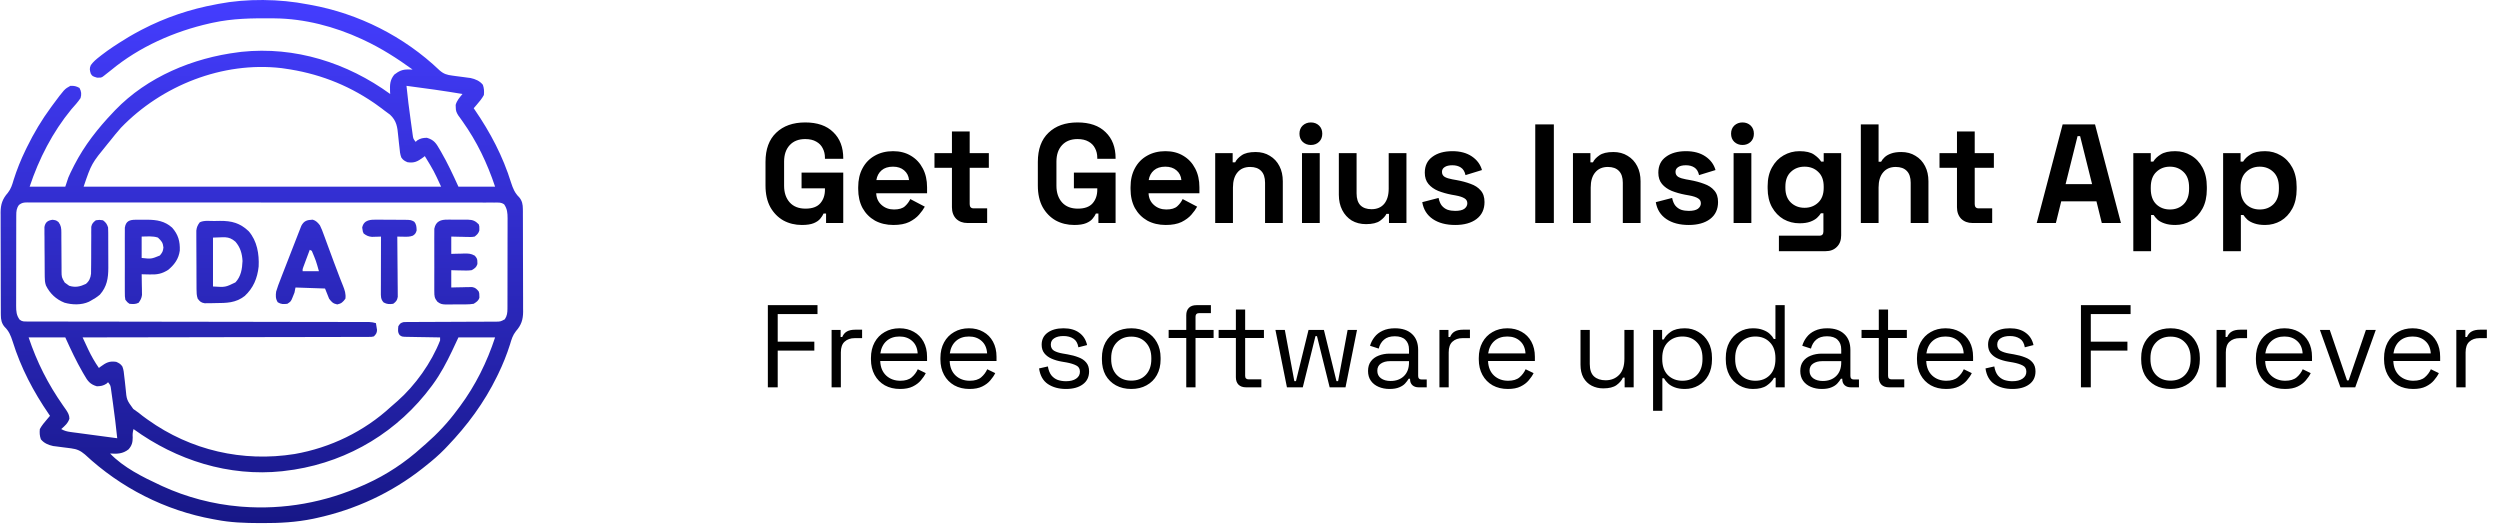
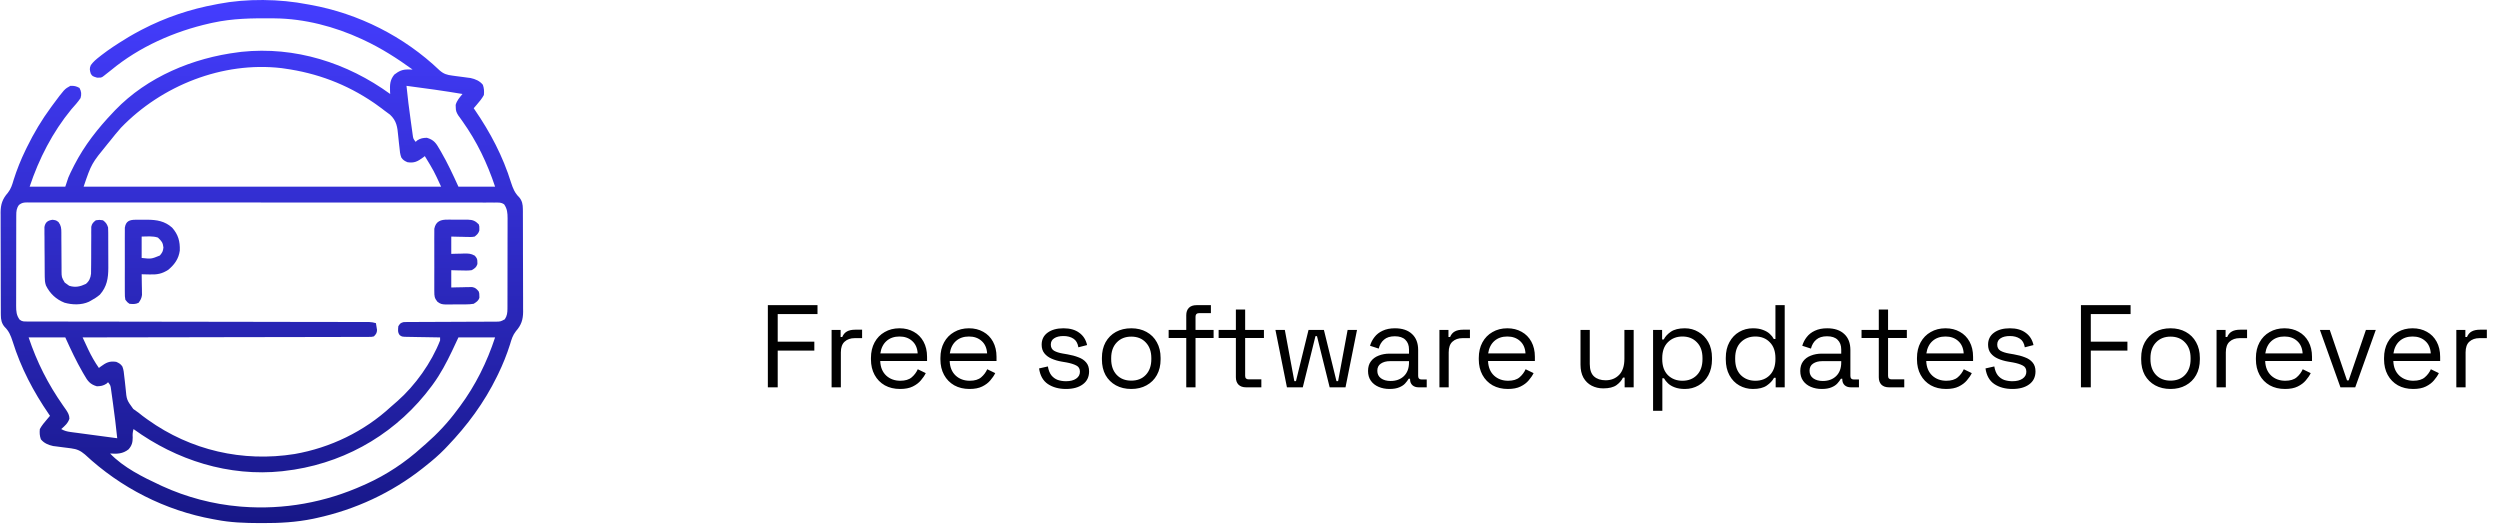
<svg xmlns="http://www.w3.org/2000/svg" width="213" height="45" viewBox="0 0 213 45" fill="none">
  <path d="M65.421 33V26H69.651V26.76H66.261V29.11H69.381V29.87H66.261V33H65.421ZM70.852 33V28.11H71.621V28.71H71.761C71.848 28.497 71.981 28.34 72.162 28.24C72.341 28.14 72.578 28.09 72.871 28.09H73.451V28.81H72.822C72.468 28.81 72.181 28.91 71.962 29.11C71.748 29.303 71.641 29.607 71.641 30.02V33H70.852ZM76.685 33.14C76.192 33.14 75.759 33.037 75.385 32.83C75.012 32.617 74.722 32.32 74.515 31.94C74.309 31.56 74.205 31.12 74.205 30.62V30.5C74.205 29.993 74.309 29.55 74.515 29.17C74.722 28.79 75.009 28.497 75.375 28.29C75.742 28.077 76.162 27.97 76.635 27.97C77.095 27.97 77.502 28.07 77.855 28.27C78.209 28.463 78.485 28.743 78.685 29.11C78.885 29.477 78.985 29.907 78.985 30.4V30.76H74.995C75.015 31.287 75.185 31.7 75.505 32C75.825 32.293 76.225 32.44 76.705 32.44C77.125 32.44 77.449 32.343 77.675 32.15C77.902 31.957 78.075 31.727 78.195 31.46L78.875 31.79C78.775 31.997 78.635 32.203 78.455 32.41C78.282 32.617 78.052 32.79 77.765 32.93C77.485 33.07 77.125 33.14 76.685 33.14ZM75.005 30.11H78.185C78.159 29.657 78.002 29.303 77.715 29.05C77.435 28.797 77.075 28.67 76.635 28.67C76.189 28.67 75.822 28.797 75.535 29.05C75.249 29.303 75.072 29.657 75.005 30.11ZM82.603 33.14C82.11 33.14 81.677 33.037 81.303 32.83C80.93 32.617 80.64 32.32 80.433 31.94C80.227 31.56 80.123 31.12 80.123 30.62V30.5C80.123 29.993 80.227 29.55 80.433 29.17C80.64 28.79 80.927 28.497 81.293 28.29C81.66 28.077 82.08 27.97 82.553 27.97C83.013 27.97 83.42 28.07 83.773 28.27C84.126 28.463 84.403 28.743 84.603 29.11C84.803 29.477 84.903 29.907 84.903 30.4V30.76H80.913C80.933 31.287 81.103 31.7 81.423 32C81.743 32.293 82.143 32.44 82.623 32.44C83.043 32.44 83.367 32.343 83.593 32.15C83.82 31.957 83.993 31.727 84.113 31.46L84.793 31.79C84.693 31.997 84.553 32.203 84.373 32.41C84.2 32.617 83.97 32.79 83.683 32.93C83.403 33.07 83.043 33.14 82.603 33.14ZM80.923 30.11H84.103C84.076 29.657 83.92 29.303 83.633 29.05C83.353 28.797 82.993 28.67 82.553 28.67C82.106 28.67 81.74 28.797 81.453 29.05C81.166 29.303 80.99 29.657 80.923 30.11ZM90.82 33.14C90.213 33.14 89.7 33 89.279 32.72C88.866 32.44 88.616 31.997 88.529 31.39L89.279 31.22C89.333 31.54 89.433 31.793 89.579 31.98C89.726 32.16 89.906 32.29 90.12 32.37C90.34 32.443 90.573 32.48 90.82 32.48C91.186 32.48 91.476 32.407 91.689 32.26C91.903 32.113 92.01 31.917 92.01 31.67C92.01 31.417 91.906 31.24 91.7 31.14C91.499 31.033 91.223 30.947 90.87 30.88L90.46 30.81C90.146 30.757 89.859 30.673 89.6 30.56C89.34 30.447 89.133 30.293 88.98 30.1C88.826 29.907 88.749 29.663 88.749 29.37C88.749 28.93 88.919 28.587 89.26 28.34C89.6 28.093 90.049 27.97 90.609 27.97C91.163 27.97 91.609 28.097 91.95 28.35C92.296 28.597 92.519 28.947 92.62 29.4L91.879 29.59C91.82 29.237 91.676 28.99 91.45 28.85C91.223 28.703 90.943 28.63 90.609 28.63C90.276 28.63 90.013 28.693 89.82 28.82C89.626 28.94 89.529 29.12 89.529 29.36C89.529 29.593 89.62 29.767 89.799 29.88C89.986 29.987 90.233 30.067 90.54 30.12L90.95 30.19C91.296 30.25 91.606 30.333 91.879 30.44C92.159 30.54 92.379 30.687 92.54 30.88C92.706 31.073 92.79 31.327 92.79 31.64C92.79 32.12 92.609 32.49 92.249 32.75C91.896 33.01 91.419 33.14 90.82 33.14ZM96.383 33.14C95.89 33.14 95.453 33.037 95.073 32.83C94.7 32.623 94.406 32.333 94.193 31.96C93.986 31.58 93.883 31.133 93.883 30.62V30.49C93.883 29.983 93.986 29.54 94.193 29.16C94.406 28.78 94.7 28.487 95.073 28.28C95.453 28.073 95.89 27.97 96.383 27.97C96.876 27.97 97.31 28.073 97.683 28.28C98.063 28.487 98.356 28.78 98.563 29.16C98.776 29.54 98.883 29.983 98.883 30.49V30.62C98.883 31.133 98.776 31.58 98.563 31.96C98.356 32.333 98.063 32.623 97.683 32.83C97.31 33.037 96.876 33.14 96.383 33.14ZM96.383 32.43C96.903 32.43 97.316 32.267 97.623 31.94C97.936 31.607 98.093 31.16 98.093 30.6V30.51C98.093 29.95 97.936 29.507 97.623 29.18C97.316 28.847 96.903 28.68 96.383 28.68C95.87 28.68 95.456 28.847 95.143 29.18C94.83 29.507 94.673 29.95 94.673 30.51V30.6C94.673 31.16 94.83 31.607 95.143 31.94C95.456 32.267 95.87 32.43 96.383 32.43ZM101.069 33V28.8H99.569V28.11H101.069V26.86C101.069 26.593 101.143 26.383 101.289 26.23C101.443 26.077 101.659 26 101.939 26H103.169V26.68H102.159C101.959 26.68 101.859 26.78 101.859 26.98V28.11H103.399V28.8H101.859V33H101.069ZM106.167 33C105.887 33 105.67 32.923 105.517 32.77C105.37 32.617 105.297 32.407 105.297 32.14V28.8H103.827V28.11H105.297V26.37H106.087V28.11H107.687V28.8H106.087V32.02C106.087 32.22 106.184 32.32 106.377 32.32H107.467V33H106.167ZM109.647 33L108.667 28.11H109.467L110.277 32.47H110.417L111.487 28.11H112.797L113.867 32.47H114.007L114.817 28.11H115.617L114.637 33H113.287L112.207 28.64H112.077L110.997 33H109.647ZM118.387 33.14C118.047 33.14 117.737 33.08 117.457 32.96C117.177 32.84 116.957 32.667 116.797 32.44C116.637 32.213 116.557 31.937 116.557 31.61C116.557 31.277 116.637 31.003 116.797 30.79C116.957 30.57 117.177 30.407 117.457 30.3C117.737 30.187 118.05 30.13 118.397 30.13H120.047V29.77C120.047 29.423 119.943 29.15 119.737 28.95C119.537 28.75 119.237 28.65 118.837 28.65C118.443 28.65 118.137 28.747 117.917 28.94C117.697 29.127 117.547 29.38 117.467 29.7L116.727 29.46C116.807 29.187 116.933 28.94 117.107 28.72C117.28 28.493 117.51 28.313 117.797 28.18C118.09 28.04 118.44 27.97 118.847 27.97C119.473 27.97 119.96 28.133 120.307 28.46C120.653 28.78 120.827 29.233 120.827 29.82V32.03C120.827 32.23 120.92 32.33 121.107 32.33H121.557V33H120.867C120.647 33 120.47 32.94 120.337 32.82C120.203 32.693 120.137 32.527 120.137 32.32V32.27H120.017C119.943 32.397 119.843 32.53 119.717 32.67C119.597 32.803 119.43 32.913 119.217 33C119.003 33.093 118.727 33.14 118.387 33.14ZM118.477 32.46C118.943 32.46 119.32 32.323 119.607 32.05C119.9 31.77 120.047 31.38 120.047 30.88V30.77H118.427C118.113 30.77 117.853 30.84 117.647 30.98C117.447 31.113 117.347 31.317 117.347 31.59C117.347 31.863 117.45 32.077 117.657 32.23C117.87 32.383 118.143 32.46 118.477 32.46ZM122.639 33V28.11H123.409V28.71H123.549C123.635 28.497 123.769 28.34 123.949 28.24C124.129 28.14 124.365 28.09 124.659 28.09H125.239V28.81H124.609C124.255 28.81 123.969 28.91 123.749 29.11C123.535 29.303 123.429 29.607 123.429 30.02V33H122.639ZM128.472 33.14C127.979 33.14 127.546 33.037 127.172 32.83C126.799 32.617 126.509 32.32 126.302 31.94C126.096 31.56 125.992 31.12 125.992 30.62V30.5C125.992 29.993 126.096 29.55 126.302 29.17C126.509 28.79 126.796 28.497 127.162 28.29C127.529 28.077 127.949 27.97 128.422 27.97C128.882 27.97 129.289 28.07 129.642 28.27C129.996 28.463 130.272 28.743 130.472 29.11C130.672 29.477 130.772 29.907 130.772 30.4V30.76H126.782C126.802 31.287 126.972 31.7 127.292 32C127.612 32.293 128.012 32.44 128.492 32.44C128.912 32.44 129.236 32.343 129.462 32.15C129.689 31.957 129.862 31.727 129.982 31.46L130.662 31.79C130.562 31.997 130.422 32.203 130.242 32.41C130.069 32.617 129.839 32.79 129.552 32.93C129.272 33.07 128.912 33.14 128.472 33.14ZM126.792 30.11H129.972C129.946 29.657 129.789 29.303 129.502 29.05C129.222 28.797 128.862 28.67 128.422 28.67C127.976 28.67 127.609 28.797 127.322 29.05C127.036 29.303 126.859 29.657 126.792 30.11ZM136.589 33.09C136.235 33.09 135.909 33.013 135.609 32.86C135.315 32.707 135.082 32.48 134.909 32.18C134.742 31.873 134.659 31.503 134.659 31.07V28.11H135.449V31.01C135.449 31.497 135.569 31.85 135.809 32.07C136.055 32.29 136.385 32.4 136.799 32.4C137.265 32.4 137.649 32.247 137.949 31.94C138.249 31.633 138.399 31.177 138.399 30.57V28.11H139.189V33H138.419V32.17H138.279C138.172 32.403 137.989 32.617 137.729 32.81C137.469 32.997 137.089 33.09 136.589 33.09ZM140.842 35V28.11H141.612V28.92H141.752C141.878 28.673 142.082 28.453 142.362 28.26C142.648 28.067 143.045 27.97 143.552 27.97C143.972 27.97 144.355 28.073 144.702 28.28C145.055 28.48 145.335 28.767 145.542 29.14C145.755 29.513 145.862 29.963 145.862 30.49V30.62C145.862 31.14 145.758 31.59 145.552 31.97C145.345 32.35 145.065 32.64 144.712 32.84C144.365 33.04 143.978 33.14 143.552 33.14C143.212 33.14 142.922 33.093 142.682 33C142.448 32.913 142.258 32.8 142.112 32.66C141.965 32.52 141.852 32.377 141.772 32.23H141.632V35H140.842ZM143.342 32.44C143.848 32.44 144.258 32.28 144.572 31.96C144.892 31.633 145.052 31.18 145.052 30.6V30.51C145.052 29.93 144.892 29.48 144.572 29.16C144.258 28.833 143.848 28.67 143.342 28.67C142.842 28.67 142.428 28.833 142.102 29.16C141.782 29.48 141.622 29.93 141.622 30.51V30.6C141.622 31.18 141.782 31.633 142.102 31.96C142.428 32.28 142.842 32.44 143.342 32.44ZM149.347 33.14C148.927 33.14 148.541 33.04 148.187 32.84C147.834 32.64 147.554 32.35 147.347 31.97C147.141 31.59 147.037 31.14 147.037 30.62V30.49C147.037 29.97 147.141 29.523 147.347 29.15C147.554 28.77 147.831 28.48 148.177 28.28C148.531 28.073 148.921 27.97 149.347 27.97C149.687 27.97 149.974 28.017 150.207 28.11C150.447 28.197 150.641 28.31 150.787 28.45C150.934 28.583 151.047 28.727 151.127 28.88H151.267V26H152.057V33H151.287V32.19H151.147C151.014 32.437 150.807 32.657 150.527 32.85C150.247 33.043 149.854 33.14 149.347 33.14ZM149.557 32.44C150.064 32.44 150.474 32.28 150.787 31.96C151.107 31.633 151.267 31.18 151.267 30.6V30.51C151.267 29.93 151.107 29.48 150.787 29.16C150.474 28.833 150.064 28.67 149.557 28.67C149.057 28.67 148.644 28.833 148.317 29.16C147.997 29.48 147.837 29.93 147.837 30.51V30.6C147.837 31.18 147.997 31.633 148.317 31.96C148.644 32.28 149.057 32.44 149.557 32.44ZM155.213 33.14C154.873 33.14 154.563 33.08 154.283 32.96C154.003 32.84 153.783 32.667 153.623 32.44C153.463 32.213 153.383 31.937 153.383 31.61C153.383 31.277 153.463 31.003 153.623 30.79C153.783 30.57 154.003 30.407 154.283 30.3C154.563 30.187 154.876 30.13 155.223 30.13H156.873V29.77C156.873 29.423 156.769 29.15 156.563 28.95C156.363 28.75 156.063 28.65 155.663 28.65C155.269 28.65 154.963 28.747 154.743 28.94C154.523 29.127 154.373 29.38 154.293 29.7L153.553 29.46C153.633 29.187 153.759 28.94 153.933 28.72C154.106 28.493 154.336 28.313 154.623 28.18C154.916 28.04 155.266 27.97 155.673 27.97C156.299 27.97 156.786 28.133 157.133 28.46C157.479 28.78 157.653 29.233 157.653 29.82V32.03C157.653 32.23 157.746 32.33 157.933 32.33H158.383V33H157.693C157.473 33 157.296 32.94 157.163 32.82C157.029 32.693 156.963 32.527 156.963 32.32V32.27H156.843C156.769 32.397 156.669 32.53 156.543 32.67C156.423 32.803 156.256 32.913 156.043 33C155.829 33.093 155.553 33.14 155.213 33.14ZM155.303 32.46C155.769 32.46 156.146 32.323 156.433 32.05C156.726 31.77 156.873 31.38 156.873 30.88V30.77H155.253C154.939 30.77 154.679 30.84 154.473 30.98C154.273 31.113 154.173 31.317 154.173 31.59C154.173 31.863 154.276 32.077 154.483 32.23C154.696 32.383 154.969 32.46 155.303 32.46ZM160.943 33C160.663 33 160.446 32.923 160.293 32.77C160.146 32.617 160.073 32.407 160.073 32.14V28.8H158.603V28.11H160.073V26.37H160.863V28.11H162.463V28.8H160.863V32.02C160.863 32.22 160.959 32.32 161.153 32.32H162.243V33H160.943ZM165.806 33.14C165.313 33.14 164.88 33.037 164.506 32.83C164.133 32.617 163.843 32.32 163.636 31.94C163.43 31.56 163.326 31.12 163.326 30.62V30.5C163.326 29.993 163.43 29.55 163.636 29.17C163.843 28.79 164.13 28.497 164.496 28.29C164.863 28.077 165.283 27.97 165.756 27.97C166.216 27.97 166.623 28.07 166.976 28.27C167.33 28.463 167.606 28.743 167.806 29.11C168.006 29.477 168.106 29.907 168.106 30.4V30.76H164.116C164.136 31.287 164.306 31.7 164.626 32C164.946 32.293 165.346 32.44 165.826 32.44C166.246 32.44 166.57 32.343 166.796 32.15C167.023 31.957 167.196 31.727 167.316 31.46L167.996 31.79C167.896 31.997 167.756 32.203 167.576 32.41C167.403 32.617 167.173 32.79 166.886 32.93C166.606 33.07 166.246 33.14 165.806 33.14ZM164.126 30.11H167.306C167.28 29.657 167.123 29.303 166.836 29.05C166.556 28.797 166.196 28.67 165.756 28.67C165.31 28.67 164.943 28.797 164.656 29.05C164.37 29.303 164.193 29.657 164.126 30.11ZM171.454 33.14C170.848 33.14 170.334 33 169.914 32.72C169.501 32.44 169.251 31.997 169.164 31.39L169.914 31.22C169.968 31.54 170.068 31.793 170.214 31.98C170.361 32.16 170.541 32.29 170.754 32.37C170.974 32.443 171.208 32.48 171.454 32.48C171.821 32.48 172.111 32.407 172.324 32.26C172.538 32.113 172.644 31.917 172.644 31.67C172.644 31.417 172.541 31.24 172.334 31.14C172.134 31.033 171.858 30.947 171.504 30.88L171.094 30.81C170.781 30.757 170.494 30.673 170.234 30.56C169.974 30.447 169.768 30.293 169.614 30.1C169.461 29.907 169.384 29.663 169.384 29.37C169.384 28.93 169.554 28.587 169.894 28.34C170.234 28.093 170.684 27.97 171.244 27.97C171.798 27.97 172.244 28.097 172.584 28.35C172.931 28.597 173.154 28.947 173.254 29.4L172.514 29.59C172.454 29.237 172.311 28.99 172.084 28.85C171.858 28.703 171.578 28.63 171.244 28.63C170.911 28.63 170.648 28.693 170.454 28.82C170.261 28.94 170.164 29.12 170.164 29.36C170.164 29.593 170.254 29.767 170.434 29.88C170.621 29.987 170.868 30.067 171.174 30.12L171.584 30.19C171.931 30.25 172.241 30.333 172.514 30.44C172.794 30.54 173.014 30.687 173.174 30.88C173.341 31.073 173.424 31.327 173.424 31.64C173.424 32.12 173.244 32.49 172.884 32.75C172.531 33.01 172.054 33.14 171.454 33.14ZM177.296 33V26H181.526V26.76H178.136V29.11H181.256V29.87H178.136V33H177.296ZM184.928 33.14C184.435 33.14 183.998 33.037 183.618 32.83C183.245 32.623 182.951 32.333 182.738 31.96C182.531 31.58 182.428 31.133 182.428 30.62V30.49C182.428 29.983 182.531 29.54 182.738 29.16C182.951 28.78 183.245 28.487 183.618 28.28C183.998 28.073 184.435 27.97 184.928 27.97C185.421 27.97 185.855 28.073 186.228 28.28C186.608 28.487 186.901 28.78 187.108 29.16C187.321 29.54 187.428 29.983 187.428 30.49V30.62C187.428 31.133 187.321 31.58 187.108 31.96C186.901 32.333 186.608 32.623 186.228 32.83C185.855 33.037 185.421 33.14 184.928 33.14ZM184.928 32.43C185.448 32.43 185.861 32.267 186.168 31.94C186.481 31.607 186.638 31.16 186.638 30.6V30.51C186.638 29.95 186.481 29.507 186.168 29.18C185.861 28.847 185.448 28.68 184.928 28.68C184.415 28.68 184.001 28.847 183.688 29.18C183.375 29.507 183.218 29.95 183.218 30.51V30.6C183.218 31.16 183.375 31.607 183.688 31.94C184.001 32.267 184.415 32.43 184.928 32.43ZM188.85 33V28.11H189.62V28.71H189.76C189.846 28.497 189.98 28.34 190.16 28.24C190.34 28.14 190.576 28.09 190.87 28.09H191.45V28.81H190.82C190.466 28.81 190.18 28.91 189.96 29.11C189.746 29.303 189.64 29.607 189.64 30.02V33H188.85ZM194.683 33.14C194.19 33.14 193.757 33.037 193.383 32.83C193.01 32.617 192.72 32.32 192.513 31.94C192.307 31.56 192.203 31.12 192.203 30.62V30.5C192.203 29.993 192.307 29.55 192.513 29.17C192.72 28.79 193.007 28.497 193.373 28.29C193.74 28.077 194.16 27.97 194.633 27.97C195.093 27.97 195.5 28.07 195.853 28.27C196.207 28.463 196.483 28.743 196.683 29.11C196.883 29.477 196.983 29.907 196.983 30.4V30.76H192.993C193.013 31.287 193.183 31.7 193.503 32C193.823 32.293 194.223 32.44 194.703 32.44C195.123 32.44 195.447 32.343 195.673 32.15C195.9 31.957 196.073 31.727 196.193 31.46L196.873 31.79C196.773 31.997 196.633 32.203 196.453 32.41C196.28 32.617 196.05 32.79 195.763 32.93C195.483 33.07 195.123 33.14 194.683 33.14ZM193.003 30.11H196.183C196.157 29.657 196 29.303 195.713 29.05C195.433 28.797 195.073 28.67 194.633 28.67C194.187 28.67 193.82 28.797 193.533 29.05C193.247 29.303 193.07 29.657 193.003 30.11ZM199.406 33L197.656 28.11H198.496L199.966 32.41H200.106L201.576 28.11H202.416L200.666 33H199.406ZM205.601 33.14C205.108 33.14 204.675 33.037 204.301 32.83C203.928 32.617 203.638 32.32 203.431 31.94C203.225 31.56 203.121 31.12 203.121 30.62V30.5C203.121 29.993 203.225 29.55 203.431 29.17C203.638 28.79 203.925 28.497 204.291 28.29C204.658 28.077 205.078 27.97 205.551 27.97C206.011 27.97 206.418 28.07 206.771 28.27C207.125 28.463 207.401 28.743 207.601 29.11C207.801 29.477 207.901 29.907 207.901 30.4V30.76H203.911C203.931 31.287 204.101 31.7 204.421 32C204.741 32.293 205.141 32.44 205.621 32.44C206.041 32.44 206.365 32.343 206.591 32.15C206.818 31.957 206.991 31.727 207.111 31.46L207.791 31.79C207.691 31.997 207.551 32.203 207.371 32.41C207.198 32.617 206.968 32.79 206.681 32.93C206.401 33.07 206.041 33.14 205.601 33.14ZM203.921 30.11H207.101C207.075 29.657 206.918 29.303 206.631 29.05C206.351 28.797 205.991 28.67 205.551 28.67C205.105 28.67 204.738 28.797 204.451 29.05C204.165 29.303 203.988 29.657 203.921 30.11ZM209.279 33V28.11H210.049V28.71H210.189C210.276 28.497 210.409 28.34 210.589 28.24C210.769 28.14 211.006 28.09 211.299 28.09H211.879V28.81H211.249C210.896 28.81 210.609 28.91 210.389 29.11C210.176 29.303 210.069 29.607 210.069 30.02V33H209.279Z" fill="black" />
-   <path d="M68.317 19.168C67.741 19.168 67.217 19.04 66.745 18.784C66.281 18.52 65.909 18.14 65.629 17.644C65.357 17.14 65.221 16.528 65.221 15.808V13.792C65.221 12.712 65.525 11.884 66.133 11.308C66.741 10.724 67.565 10.432 68.605 10.432C69.637 10.432 70.433 10.708 70.993 11.26C71.561 11.804 71.845 12.544 71.845 13.48V13.528H70.285V13.432C70.285 13.136 70.221 12.868 70.093 12.628C69.973 12.388 69.789 12.2 69.541 12.064C69.293 11.92 68.981 11.848 68.605 11.848C68.045 11.848 67.605 12.02 67.285 12.364C66.965 12.708 66.805 13.176 66.805 13.768V15.832C66.805 16.416 66.965 16.888 67.285 17.248C67.605 17.6 68.053 17.776 68.629 17.776C69.205 17.776 69.625 17.624 69.889 17.32C70.153 17.016 70.285 16.632 70.285 16.168V16.048H68.293V14.704H71.845V19H70.381V18.196H70.165C70.109 18.332 70.017 18.476 69.889 18.628C69.769 18.78 69.585 18.908 69.337 19.012C69.089 19.116 68.749 19.168 68.317 19.168ZM76.118 19.168C75.526 19.168 75.002 19.044 74.546 18.796C74.098 18.54 73.746 18.184 73.49 17.728C73.242 17.264 73.118 16.72 73.118 16.096V15.952C73.118 15.328 73.242 14.788 73.49 14.332C73.738 13.868 74.086 13.512 74.534 13.264C74.982 13.008 75.502 12.88 76.094 12.88C76.678 12.88 77.186 13.012 77.618 13.276C78.05 13.532 78.386 13.892 78.626 14.356C78.866 14.812 78.986 15.344 78.986 15.952V16.468H74.654C74.67 16.876 74.822 17.208 75.11 17.464C75.398 17.72 75.75 17.848 76.166 17.848C76.59 17.848 76.902 17.756 77.102 17.572C77.302 17.388 77.454 17.184 77.558 16.96L78.794 17.608C78.682 17.816 78.518 18.044 78.302 18.292C78.094 18.532 77.814 18.74 77.462 18.916C77.11 19.084 76.662 19.168 76.118 19.168ZM74.666 15.34H77.45C77.418 14.996 77.278 14.72 77.03 14.512C76.79 14.304 76.474 14.2 76.082 14.2C75.674 14.2 75.35 14.304 75.11 14.512C74.87 14.72 74.722 14.996 74.666 15.34ZM82.425 19C82.033 19 81.713 18.88 81.465 18.64C81.225 18.392 81.105 18.064 81.105 17.656V14.296H79.617V13.048H81.105V11.2H82.617V13.048H84.249V14.296H82.617V17.392C82.617 17.632 82.729 17.752 82.953 17.752H84.105V19H82.425ZM91.52 19.168C90.944 19.168 90.42 19.04 89.948 18.784C89.484 18.52 89.112 18.14 88.832 17.644C88.56 17.14 88.424 16.528 88.424 15.808V13.792C88.424 12.712 88.728 11.884 89.336 11.308C89.944 10.724 90.768 10.432 91.808 10.432C92.84 10.432 93.636 10.708 94.196 11.26C94.764 11.804 95.048 12.544 95.048 13.48V13.528H93.488V13.432C93.488 13.136 93.424 12.868 93.296 12.628C93.176 12.388 92.992 12.2 92.744 12.064C92.496 11.92 92.184 11.848 91.808 11.848C91.248 11.848 90.808 12.02 90.488 12.364C90.168 12.708 90.008 13.176 90.008 13.768V15.832C90.008 16.416 90.168 16.888 90.488 17.248C90.808 17.6 91.256 17.776 91.832 17.776C92.408 17.776 92.828 17.624 93.092 17.32C93.356 17.016 93.488 16.632 93.488 16.168V16.048H91.496V14.704H95.048V19H93.584V18.196H93.368C93.312 18.332 93.22 18.476 93.092 18.628C92.972 18.78 92.788 18.908 92.54 19.012C92.292 19.116 91.952 19.168 91.52 19.168ZM99.322 19.168C98.73 19.168 98.206 19.044 97.749 18.796C97.302 18.54 96.95 18.184 96.694 17.728C96.445 17.264 96.322 16.72 96.322 16.096V15.952C96.322 15.328 96.445 14.788 96.694 14.332C96.942 13.868 97.29 13.512 97.737 13.264C98.186 13.008 98.706 12.88 99.297 12.88C99.882 12.88 100.39 13.012 100.822 13.276C101.254 13.532 101.59 13.892 101.83 14.356C102.07 14.812 102.19 15.344 102.19 15.952V16.468H97.858C97.874 16.876 98.025 17.208 98.314 17.464C98.602 17.72 98.954 17.848 99.37 17.848C99.793 17.848 100.106 17.756 100.306 17.572C100.506 17.388 100.658 17.184 100.762 16.96L101.998 17.608C101.886 17.816 101.722 18.044 101.506 18.292C101.298 18.532 101.018 18.74 100.666 18.916C100.314 19.084 99.865 19.168 99.322 19.168ZM97.87 15.34H100.654C100.622 14.996 100.482 14.72 100.234 14.512C99.993 14.304 99.677 14.2 99.285 14.2C98.877 14.2 98.553 14.304 98.314 14.512C98.073 14.72 97.925 14.996 97.87 15.34ZM103.535 19V13.048H105.023V13.828H105.239C105.335 13.62 105.515 13.424 105.779 13.24C106.043 13.048 106.443 12.952 106.979 12.952C107.443 12.952 107.847 13.06 108.191 13.276C108.543 13.484 108.815 13.776 109.007 14.152C109.199 14.52 109.295 14.952 109.295 15.448V19H107.783V15.568C107.783 15.12 107.671 14.784 107.447 14.56C107.231 14.336 106.919 14.224 106.511 14.224C106.047 14.224 105.687 14.38 105.431 14.692C105.175 14.996 105.047 15.424 105.047 15.976V19H103.535ZM110.93 19V13.048H112.442V19H110.93ZM111.686 12.352C111.414 12.352 111.182 12.264 110.99 12.088C110.806 11.912 110.714 11.68 110.714 11.392C110.714 11.104 110.806 10.872 110.99 10.696C111.182 10.52 111.414 10.432 111.686 10.432C111.966 10.432 112.198 10.52 112.382 10.696C112.566 10.872 112.658 11.104 112.658 11.392C112.658 11.68 112.566 11.912 112.382 12.088C112.198 12.264 111.966 12.352 111.686 12.352ZM116.385 19.096C115.921 19.096 115.513 18.992 115.161 18.784C114.817 18.568 114.549 18.272 114.357 17.896C114.165 17.52 114.069 17.088 114.069 16.6V13.048H115.581V16.48C115.581 16.928 115.689 17.264 115.905 17.488C116.129 17.712 116.445 17.824 116.853 17.824C117.317 17.824 117.677 17.672 117.933 17.368C118.189 17.056 118.317 16.624 118.317 16.072V13.048H119.829V19H118.341V18.22H118.125C118.029 18.42 117.849 18.616 117.585 18.808C117.321 19 116.921 19.096 116.385 19.096ZM123.984 19.168C123.208 19.168 122.572 19 122.076 18.664C121.58 18.328 121.28 17.848 121.176 17.224L122.568 16.864C122.624 17.144 122.716 17.364 122.844 17.524C122.98 17.684 123.144 17.8 123.336 17.872C123.536 17.936 123.752 17.968 123.984 17.968C124.336 17.968 124.596 17.908 124.764 17.788C124.932 17.66 125.016 17.504 125.016 17.32C125.016 17.136 124.936 16.996 124.776 16.9C124.616 16.796 124.36 16.712 124.008 16.648L123.672 16.588C123.256 16.508 122.876 16.4 122.532 16.264C122.188 16.12 121.912 15.924 121.704 15.676C121.496 15.428 121.392 15.108 121.392 14.716C121.392 14.124 121.608 13.672 122.04 13.36C122.472 13.04 123.04 12.88 123.744 12.88C124.408 12.88 124.96 13.028 125.4 13.324C125.84 13.62 126.128 14.008 126.264 14.488L124.86 14.92C124.796 14.616 124.664 14.4 124.464 14.272C124.272 14.144 124.032 14.08 123.744 14.08C123.456 14.08 123.236 14.132 123.084 14.236C122.932 14.332 122.856 14.468 122.856 14.644C122.856 14.836 122.936 14.98 123.096 15.076C123.256 15.164 123.472 15.232 123.744 15.28L124.08 15.34C124.528 15.42 124.932 15.528 125.292 15.664C125.66 15.792 125.948 15.98 126.156 16.228C126.372 16.468 126.48 16.796 126.48 17.212C126.48 17.836 126.252 18.32 125.796 18.664C125.348 19 124.744 19.168 123.984 19.168ZM130.804 19V10.6H132.388V19H130.804ZM134.016 19V13.048H135.504V13.828H135.72C135.816 13.62 135.996 13.424 136.26 13.24C136.524 13.048 136.924 12.952 137.46 12.952C137.924 12.952 138.328 13.06 138.672 13.276C139.024 13.484 139.296 13.776 139.488 14.152C139.68 14.52 139.776 14.952 139.776 15.448V19H138.264V15.568C138.264 15.12 138.152 14.784 137.928 14.56C137.712 14.336 137.4 14.224 136.992 14.224C136.528 14.224 136.168 14.38 135.912 14.692C135.656 14.996 135.528 15.424 135.528 15.976V19H134.016ZM143.882 19.168C143.106 19.168 142.47 19 141.974 18.664C141.478 18.328 141.178 17.848 141.074 17.224L142.466 16.864C142.522 17.144 142.614 17.364 142.742 17.524C142.878 17.684 143.042 17.8 143.234 17.872C143.434 17.936 143.65 17.968 143.882 17.968C144.234 17.968 144.494 17.908 144.662 17.788C144.83 17.66 144.914 17.504 144.914 17.32C144.914 17.136 144.834 16.996 144.674 16.9C144.514 16.796 144.258 16.712 143.906 16.648L143.57 16.588C143.154 16.508 142.774 16.4 142.43 16.264C142.086 16.12 141.81 15.924 141.602 15.676C141.394 15.428 141.29 15.108 141.29 14.716C141.29 14.124 141.506 13.672 141.938 13.36C142.37 13.04 142.938 12.88 143.642 12.88C144.306 12.88 144.858 13.028 145.298 13.324C145.738 13.62 146.026 14.008 146.162 14.488L144.758 14.92C144.694 14.616 144.562 14.4 144.362 14.272C144.17 14.144 143.93 14.08 143.642 14.08C143.354 14.08 143.134 14.132 142.982 14.236C142.83 14.332 142.754 14.468 142.754 14.644C142.754 14.836 142.834 14.98 142.994 15.076C143.154 15.164 143.37 15.232 143.642 15.28L143.978 15.34C144.426 15.42 144.83 15.528 145.19 15.664C145.558 15.792 145.846 15.98 146.054 16.228C146.27 16.468 146.378 16.796 146.378 17.212C146.378 17.836 146.15 18.32 145.694 18.664C145.246 19 144.642 19.168 143.882 19.168ZM147.703 19V13.048H149.215V19H147.703ZM148.459 12.352C148.187 12.352 147.955 12.264 147.763 12.088C147.579 11.912 147.487 11.68 147.487 11.392C147.487 11.104 147.579 10.872 147.763 10.696C147.955 10.52 148.187 10.432 148.459 10.432C148.739 10.432 148.971 10.52 149.155 10.696C149.339 10.872 149.431 11.104 149.431 11.392C149.431 11.68 149.339 11.912 149.155 12.088C148.971 12.264 148.739 12.352 148.459 12.352ZM150.603 16.048V15.856C150.603 15.232 150.727 14.7 150.975 14.26C151.223 13.812 151.551 13.472 151.959 13.24C152.375 13 152.827 12.88 153.315 12.88C153.859 12.88 154.271 12.976 154.551 13.168C154.831 13.36 155.035 13.56 155.163 13.768H155.379V13.048H156.867V20.056C156.867 20.464 156.747 20.788 156.507 21.028C156.267 21.276 155.947 21.4 155.547 21.4H151.563V20.08H155.019C155.243 20.08 155.355 19.96 155.355 19.72V18.172H155.139C155.059 18.3 154.947 18.432 154.803 18.568C154.659 18.696 154.467 18.804 154.227 18.892C153.987 18.98 153.683 19.024 153.315 19.024C152.827 19.024 152.375 18.908 151.959 18.676C151.551 18.436 151.223 18.096 150.975 17.656C150.727 17.208 150.603 16.672 150.603 16.048ZM153.747 17.704C154.211 17.704 154.599 17.556 154.911 17.26C155.223 16.964 155.379 16.548 155.379 16.012V15.892C155.379 15.348 155.223 14.932 154.911 14.644C154.607 14.348 154.219 14.2 153.747 14.2C153.283 14.2 152.895 14.348 152.583 14.644C152.271 14.932 152.115 15.348 152.115 15.892V16.012C152.115 16.548 152.271 16.964 152.583 17.26C152.895 17.556 153.283 17.704 153.747 17.704ZM158.543 19V10.6H160.055V13.78H160.271C160.335 13.652 160.435 13.524 160.571 13.396C160.707 13.268 160.887 13.164 161.111 13.084C161.343 12.996 161.635 12.952 161.987 12.952C162.451 12.952 162.855 13.06 163.199 13.276C163.551 13.484 163.823 13.776 164.015 14.152C164.207 14.52 164.303 14.952 164.303 15.448V19H162.791V15.568C162.791 15.12 162.679 14.784 162.455 14.56C162.239 14.336 161.927 14.224 161.519 14.224C161.055 14.224 160.695 14.38 160.439 14.692C160.183 14.996 160.055 15.424 160.055 15.976V19H158.543ZM168.054 19C167.662 19 167.342 18.88 167.094 18.64C166.854 18.392 166.734 18.064 166.734 17.656V14.296H165.246V13.048H166.734V11.2H168.246V13.048H169.878V14.296H168.246V17.392C168.246 17.632 168.358 17.752 168.582 17.752H169.734V19H168.054ZM173.529 19L175.737 10.6H178.497L180.705 19H179.073L178.617 17.152H175.617L175.161 19H173.529ZM175.989 15.688H178.245L177.225 11.596H177.009L175.989 15.688ZM181.758 21.4V13.048H183.246V13.768H183.462C183.598 13.536 183.81 13.332 184.098 13.156C184.386 12.972 184.798 12.88 185.334 12.88C185.814 12.88 186.258 13 186.666 13.24C187.074 13.472 187.402 13.816 187.65 14.272C187.898 14.728 188.022 15.28 188.022 15.928V16.12C188.022 16.768 187.898 17.32 187.65 17.776C187.402 18.232 187.074 18.58 186.666 18.82C186.258 19.052 185.814 19.168 185.334 19.168C184.974 19.168 184.67 19.124 184.422 19.036C184.182 18.956 183.986 18.852 183.834 18.724C183.69 18.588 183.574 18.452 183.486 18.316H183.27V21.4H181.758ZM184.878 17.848C185.35 17.848 185.738 17.7 186.042 17.404C186.354 17.1 186.51 16.66 186.51 16.084V15.964C186.51 15.388 186.354 14.952 186.042 14.656C185.73 14.352 185.342 14.2 184.878 14.2C184.414 14.2 184.026 14.352 183.714 14.656C183.402 14.952 183.246 15.388 183.246 15.964V16.084C183.246 16.66 183.402 17.1 183.714 17.404C184.026 17.7 184.414 17.848 184.878 17.848ZM189.41 21.4V13.048H190.898V13.768H191.114C191.25 13.536 191.462 13.332 191.75 13.156C192.038 12.972 192.45 12.88 192.986 12.88C193.466 12.88 193.91 13 194.318 13.24C194.726 13.472 195.054 13.816 195.302 14.272C195.55 14.728 195.674 15.28 195.674 15.928V16.12C195.674 16.768 195.55 17.32 195.302 17.776C195.054 18.232 194.726 18.58 194.318 18.82C193.91 19.052 193.466 19.168 192.986 19.168C192.626 19.168 192.322 19.124 192.074 19.036C191.834 18.956 191.638 18.852 191.486 18.724C191.342 18.588 191.226 18.452 191.138 18.316H190.922V21.4H189.41ZM192.53 17.848C193.002 17.848 193.39 17.7 193.694 17.404C194.006 17.1 194.162 16.66 194.162 16.084V15.964C194.162 15.388 194.006 14.952 193.694 14.656C193.382 14.352 192.994 14.2 192.53 14.2C192.066 14.2 191.678 14.352 191.366 14.656C191.054 14.952 190.898 15.388 190.898 15.964V16.084C190.898 16.66 191.054 17.1 191.366 17.404C191.678 17.7 192.066 17.848 192.53 17.848Z" fill="black" />
  <path d="M26.215 0.371C26.332 0.392 26.332 0.392 26.451 0.413C30.565 1.158 34.428 3.107 37.451 5.993C37.803 6.302 38.082 6.383 38.545 6.442C38.699 6.463 38.699 6.463 38.855 6.485C39.069 6.513 39.284 6.54 39.498 6.568C39.652 6.589 39.652 6.589 39.809 6.611C39.902 6.623 39.995 6.635 40.091 6.647C40.498 6.736 40.877 6.893 41.141 7.226C41.246 7.541 41.256 7.764 41.228 8.094C41.057 8.409 40.84 8.665 40.607 8.935C40.561 8.989 40.514 9.043 40.467 9.099C40.431 9.139 40.396 9.18 40.36 9.222C40.387 9.261 40.414 9.301 40.442 9.341C41.783 11.295 42.84 13.302 43.547 15.57C43.708 16.065 43.858 16.441 44.234 16.807C44.485 17.102 44.547 17.424 44.548 17.802C44.549 17.885 44.55 17.968 44.551 18.053C44.551 18.143 44.55 18.233 44.55 18.326C44.551 18.469 44.551 18.469 44.552 18.615C44.554 18.93 44.554 19.246 44.554 19.561C44.555 19.781 44.556 20 44.556 20.22C44.557 20.68 44.557 21.14 44.557 21.6C44.557 22.131 44.559 22.662 44.562 23.192C44.564 23.704 44.565 24.216 44.565 24.728C44.565 24.945 44.566 25.162 44.567 25.38C44.569 25.684 44.568 25.988 44.567 26.292C44.568 26.381 44.569 26.47 44.57 26.562C44.564 27.247 44.411 27.701 43.957 28.217C43.681 28.567 43.582 28.909 43.457 29.333C43.179 30.212 42.845 31.042 42.443 31.871C42.408 31.942 42.374 32.013 42.338 32.086C41.249 34.309 39.813 36.25 38.104 38.032C38.03 38.109 37.956 38.187 37.879 38.267C37.378 38.781 36.846 39.237 36.282 39.681C36.196 39.749 36.11 39.818 36.022 39.889C33.36 41.991 30.271 43.421 26.959 44.139C26.815 44.17 26.815 44.17 26.669 44.202C25.239 44.495 23.843 44.573 22.387 44.567C22.3 44.567 22.214 44.567 22.125 44.567C20.867 44.563 19.643 44.523 18.406 44.28C18.328 44.266 18.25 44.252 18.17 44.237C14.069 43.495 10.278 41.559 7.237 38.721C6.862 38.403 6.557 38.261 6.068 38.2C5.966 38.186 5.864 38.173 5.759 38.159C5.653 38.145 5.547 38.132 5.438 38.119C5.228 38.092 5.019 38.065 4.809 38.037C4.717 38.026 4.624 38.014 4.528 38.002C4.121 37.915 3.744 37.757 3.48 37.425C3.375 37.11 3.365 36.887 3.393 36.557C3.564 36.242 3.782 35.986 4.014 35.716C4.06 35.662 4.107 35.608 4.154 35.552C4.207 35.491 4.207 35.491 4.261 35.429C4.234 35.389 4.207 35.35 4.179 35.31C2.838 33.356 1.782 31.349 1.074 29.08C0.913 28.586 0.763 28.21 0.387 27.844C0.136 27.549 0.074 27.227 0.073 26.849C0.072 26.766 0.071 26.683 0.07 26.598C0.071 26.508 0.071 26.418 0.071 26.325C0.07 26.23 0.07 26.134 0.069 26.036C0.067 25.721 0.067 25.405 0.067 25.09C0.066 24.87 0.066 24.651 0.065 24.431C0.064 23.971 0.064 23.511 0.064 23.051C0.064 22.52 0.062 21.989 0.059 21.458C0.057 20.947 0.056 20.435 0.056 19.923C0.056 19.706 0.055 19.489 0.054 19.271C0.052 18.967 0.053 18.663 0.054 18.359C0.053 18.27 0.052 18.181 0.051 18.089C0.057 17.404 0.21 16.95 0.664 16.434C0.94 16.084 1.039 15.742 1.164 15.318C1.443 14.439 1.775 13.609 2.179 12.78C2.235 12.664 2.235 12.664 2.293 12.545C2.885 11.339 3.55 10.217 4.348 9.136C4.391 9.077 4.435 9.018 4.479 8.957C5.494 7.588 5.494 7.588 5.997 7.313C6.32 7.303 6.491 7.338 6.772 7.492C6.936 7.79 6.955 8.035 6.864 8.355C6.636 8.7 6.358 9 6.083 9.309C4.484 11.252 3.319 13.523 2.526 15.904C3.528 15.904 4.53 15.904 5.563 15.904C5.692 15.518 5.692 15.518 5.823 15.123C5.941 14.842 6.076 14.571 6.214 14.299C6.251 14.224 6.289 14.149 6.328 14.071C7.194 12.386 8.337 10.934 9.641 9.569C9.696 9.511 9.752 9.452 9.808 9.391C12.553 6.542 16.442 4.932 20.315 4.45C20.403 4.438 20.491 4.427 20.581 4.415C25.131 3.935 29.58 5.347 33.244 8.007C33.24 7.939 33.236 7.871 33.232 7.801C33.212 7.206 33.217 6.832 33.591 6.359C33.985 6.054 34.283 5.912 34.779 5.919C34.849 5.92 34.919 5.921 34.992 5.922C35.045 5.923 35.098 5.924 35.153 5.925C33.822 4.962 32.479 4.103 30.988 3.408C30.897 3.366 30.897 3.366 30.804 3.322C28.514 2.263 25.942 1.589 23.41 1.565C23.334 1.564 23.259 1.564 23.181 1.563C21.474 1.547 19.822 1.569 18.145 1.933C18.06 1.952 17.974 1.97 17.886 1.989C14.846 2.674 11.88 3.982 9.468 5.974C9.277 6.128 9.087 6.281 8.891 6.429C8.843 6.466 8.795 6.502 8.746 6.539C8.6 6.619 8.6 6.619 8.275 6.619C7.87 6.495 7.87 6.495 7.732 6.272C7.644 5.983 7.611 5.825 7.739 5.548C7.952 5.254 8.196 5.051 8.481 4.829C8.538 4.784 8.595 4.739 8.653 4.693C9.301 4.191 9.984 3.749 10.683 3.322C10.779 3.262 10.876 3.203 10.976 3.141C11.279 2.962 11.586 2.792 11.897 2.627C11.965 2.592 12.033 2.556 12.102 2.519C14.08 1.489 16.213 0.773 18.406 0.371C18.476 0.357 18.546 0.343 18.619 0.329C21.024 -0.134 23.815 -0.097 26.215 0.371ZM10.303 10.887C9.981 11.246 9.681 11.622 9.381 11.999C9.312 12.083 9.243 12.167 9.172 12.253C7.794 13.941 7.794 13.941 7.125 15.904C17.176 15.904 27.227 15.904 37.583 15.904C36.958 14.551 36.958 14.551 36.195 13.301C36.146 13.338 36.098 13.376 36.048 13.415C35.58 13.756 35.3 13.909 34.719 13.821C34.477 13.716 34.337 13.64 34.192 13.419C34.083 13.14 34.061 12.861 34.034 12.565C34.019 12.436 34.004 12.306 33.989 12.177C33.966 11.975 33.944 11.773 33.926 11.57C33.859 10.833 33.797 10.293 33.228 9.768C33.063 9.64 32.895 9.516 32.724 9.396C32.63 9.323 32.63 9.323 32.534 9.248C32.369 9.12 32.201 8.999 32.029 8.881C31.967 8.837 31.905 8.794 31.841 8.75C29.518 7.165 27 6.223 24.22 5.838C24.14 5.827 24.059 5.815 23.977 5.803C18.967 5.221 13.776 7.284 10.303 10.887ZM34.633 7.313C34.728 8.302 34.857 9.287 34.994 10.272C35.014 10.411 35.033 10.55 35.051 10.69C35.078 10.889 35.106 11.087 35.134 11.286C35.142 11.347 35.151 11.407 35.159 11.47C35.205 11.815 35.205 11.815 35.414 12.086C35.459 12.045 35.503 12.004 35.549 11.961C35.832 11.78 36.033 11.75 36.368 11.739C36.955 11.908 37.154 12.19 37.447 12.71C37.488 12.779 37.529 12.848 37.571 12.92C38.13 13.886 38.596 14.887 39.058 15.904C40.089 15.904 41.12 15.904 42.182 15.904C41.504 13.884 40.642 12.075 39.406 10.336C39.349 10.255 39.291 10.174 39.232 10.09C39.168 10.002 39.105 9.915 39.039 9.825C38.885 9.57 38.833 9.439 38.831 9.146C38.828 9.079 38.825 9.011 38.822 8.941C38.92 8.568 39.163 8.302 39.405 8.007C37.818 7.742 36.228 7.519 34.633 7.313ZM1.619 17.458C1.403 17.749 1.387 18 1.386 18.355C1.386 18.428 1.385 18.501 1.385 18.576C1.385 18.655 1.385 18.734 1.385 18.816C1.385 18.9 1.384 18.984 1.384 19.07C1.383 19.348 1.383 19.626 1.383 19.904C1.383 20.096 1.382 20.29 1.382 20.483C1.382 20.887 1.381 21.292 1.381 21.697C1.381 22.215 1.38 22.734 1.379 23.252C1.378 23.651 1.378 24.05 1.378 24.448C1.378 24.64 1.377 24.831 1.377 25.022C1.376 25.289 1.376 25.557 1.376 25.824C1.376 25.903 1.375 25.982 1.375 26.063C1.377 26.514 1.395 26.866 1.677 27.238C1.896 27.409 2.052 27.391 2.329 27.392C2.485 27.393 2.485 27.393 2.645 27.394C2.761 27.393 2.877 27.393 2.994 27.392C3.117 27.393 3.24 27.393 3.363 27.394C3.702 27.395 4.041 27.395 4.38 27.395C4.746 27.395 5.111 27.396 5.476 27.397C6.11 27.399 6.743 27.399 7.377 27.399C8.293 27.4 9.209 27.401 10.125 27.403C11.612 27.407 13.099 27.409 14.586 27.41C16.029 27.412 17.473 27.414 18.917 27.416C19.05 27.416 19.05 27.416 19.186 27.416C20.156 27.418 21.127 27.42 22.097 27.421C22.182 27.422 22.267 27.422 22.355 27.422C22.696 27.422 23.036 27.423 23.377 27.424C24.375 27.426 25.373 27.427 26.372 27.428C26.998 27.429 27.624 27.43 28.25 27.431C28.612 27.431 28.973 27.432 29.335 27.432C29.666 27.432 29.996 27.432 30.327 27.433C30.447 27.433 30.567 27.433 30.687 27.433C30.849 27.433 31.012 27.433 31.174 27.434C31.265 27.434 31.355 27.434 31.448 27.434C31.656 27.444 31.831 27.472 32.029 27.532C32.051 27.655 32.071 27.778 32.089 27.901C32.106 28.003 32.106 28.003 32.123 28.108C32.114 28.377 32.04 28.467 31.856 28.66C31.664 28.704 31.664 28.704 31.436 28.704C31.349 28.705 31.262 28.706 31.173 28.707C31.077 28.706 30.981 28.706 30.882 28.705C30.781 28.706 30.679 28.706 30.575 28.707C30.292 28.709 30.01 28.709 29.727 28.708C29.423 28.707 29.119 28.709 28.814 28.71C28.287 28.712 27.76 28.713 27.232 28.713C26.47 28.713 25.707 28.715 24.944 28.717C23.707 28.72 22.47 28.722 21.233 28.723C20.031 28.724 18.829 28.726 17.627 28.729C17.516 28.729 17.516 28.729 17.403 28.729C17.031 28.73 16.66 28.731 16.288 28.732C13.205 28.739 10.121 28.744 7.038 28.747C7.16 29.01 7.283 29.272 7.406 29.535C7.441 29.609 7.475 29.683 7.51 29.759C7.775 30.321 8.07 30.84 8.426 31.35C8.475 31.313 8.523 31.275 8.573 31.236C9.041 30.895 9.321 30.742 9.902 30.829C10.144 30.935 10.284 31.011 10.429 31.232C10.538 31.512 10.562 31.792 10.59 32.089C10.605 32.219 10.621 32.348 10.636 32.478C10.66 32.681 10.682 32.884 10.702 33.087C10.789 34.066 10.789 34.066 11.354 34.842C11.504 34.954 11.656 35.063 11.811 35.168C11.919 35.254 12.027 35.34 12.134 35.426C12.234 35.5 12.334 35.573 12.434 35.646C12.489 35.685 12.544 35.725 12.601 35.766C16.247 38.371 20.675 39.389 25.099 38.683C28.15 38.15 31.029 36.759 33.305 34.657C33.484 34.493 33.666 34.337 33.852 34.181C35.375 32.844 36.758 30.899 37.496 29.007C37.496 28.921 37.496 28.835 37.496 28.747C37.398 28.746 37.299 28.744 37.198 28.743C36.832 28.738 36.467 28.731 36.102 28.724C35.944 28.721 35.785 28.719 35.627 28.717C35.4 28.714 35.173 28.709 34.946 28.704C34.839 28.704 34.839 28.704 34.731 28.703C34.238 28.69 34.238 28.69 34.05 28.547C33.867 28.306 33.913 28.083 33.938 27.792C34.112 27.532 34.112 27.532 34.372 27.445C34.488 27.437 34.605 27.434 34.721 27.434C34.792 27.433 34.862 27.433 34.935 27.433C35.012 27.433 35.09 27.433 35.169 27.433C35.291 27.433 35.291 27.433 35.416 27.432C35.594 27.431 35.771 27.431 35.948 27.431C36.229 27.43 36.509 27.429 36.789 27.427C37.587 27.422 38.384 27.418 39.181 27.417C39.669 27.416 40.157 27.413 40.644 27.41C40.83 27.409 41.016 27.408 41.202 27.409C41.462 27.409 41.722 27.407 41.982 27.404C42.059 27.405 42.136 27.406 42.215 27.406C42.64 27.401 42.64 27.401 43.008 27.204C43.205 26.91 43.234 26.644 43.235 26.296C43.236 26.223 43.236 26.15 43.236 26.075C43.236 25.956 43.236 25.956 43.236 25.835C43.236 25.751 43.237 25.667 43.237 25.581C43.238 25.303 43.238 25.025 43.238 24.747C43.238 24.554 43.239 24.361 43.239 24.168C43.239 23.764 43.24 23.359 43.24 22.954C43.24 22.436 43.241 21.917 43.242 21.399C43.243 21 43.243 20.601 43.243 20.203C43.243 20.011 43.244 19.82 43.245 19.629C43.245 19.362 43.245 19.094 43.245 18.827C43.245 18.748 43.246 18.669 43.246 18.587C43.244 18.135 43.216 17.797 42.955 17.413C42.698 17.225 42.426 17.257 42.119 17.259C42.05 17.259 41.98 17.259 41.909 17.258C41.674 17.257 41.44 17.258 41.206 17.259C41.037 17.258 40.868 17.258 40.699 17.257C40.233 17.256 39.768 17.256 39.302 17.257C38.8 17.258 38.298 17.256 37.797 17.256C36.813 17.254 35.83 17.254 34.846 17.255C34.047 17.255 33.249 17.255 32.45 17.254C32.336 17.254 32.222 17.254 32.105 17.254C31.875 17.254 31.644 17.254 31.414 17.254C29.864 17.253 28.315 17.252 26.765 17.253C26.705 17.253 26.644 17.253 26.582 17.253C26.089 17.253 25.597 17.254 25.105 17.254C23.184 17.255 21.263 17.254 19.343 17.252C17.186 17.25 15.029 17.249 12.873 17.249C11.73 17.25 10.588 17.249 9.445 17.248C8.473 17.247 7.5 17.247 6.528 17.248C6.031 17.249 5.535 17.249 5.038 17.248C4.584 17.246 4.13 17.247 3.676 17.248C3.512 17.249 3.347 17.248 3.182 17.248C2.959 17.247 2.736 17.247 2.513 17.249C2.416 17.248 2.416 17.248 2.317 17.247C2.016 17.251 1.86 17.27 1.619 17.458ZM2.439 28.747C3.151 30.868 4.082 32.706 5.364 34.54C5.41 34.605 5.456 34.671 5.503 34.739C5.544 34.797 5.585 34.855 5.627 34.914C5.798 35.176 5.908 35.356 5.915 35.673C5.784 36.068 5.523 36.286 5.216 36.557C5.481 36.706 5.708 36.766 6.008 36.806C6.097 36.818 6.186 36.83 6.277 36.843C6.372 36.855 6.467 36.867 6.565 36.88C6.663 36.893 6.76 36.907 6.861 36.92C7.173 36.962 7.485 37.004 7.797 37.045C8.009 37.073 8.221 37.102 8.432 37.13C8.951 37.2 9.47 37.269 9.988 37.338C9.883 36.346 9.765 35.357 9.626 34.37C9.597 34.166 9.57 33.961 9.542 33.757C9.524 33.626 9.505 33.496 9.487 33.365C9.475 33.274 9.475 33.274 9.462 33.181C9.416 32.836 9.416 32.836 9.207 32.565C9.163 32.606 9.118 32.647 9.072 32.69C8.789 32.871 8.588 32.901 8.253 32.912C7.666 32.742 7.467 32.461 7.174 31.941C7.133 31.872 7.092 31.803 7.05 31.731C6.491 30.765 6.025 29.764 5.563 28.747C4.532 28.747 3.501 28.747 2.439 28.747ZM39.058 28.747C38.877 29.132 38.697 29.517 38.511 29.913C38.036 30.904 37.539 31.85 36.889 32.739C36.85 32.791 36.812 32.844 36.772 32.898C33.936 36.73 29.787 39.258 25.071 40.011C24.817 40.049 24.562 40.083 24.306 40.114C24.218 40.126 24.131 40.137 24.04 40.149C19.494 40.628 15.034 39.212 11.377 36.557C11.302 36.81 11.289 37.015 11.306 37.278C11.308 37.694 11.227 37.982 10.943 38.292C10.461 38.668 9.972 38.683 9.381 38.639C10.514 39.826 12.158 40.643 13.633 41.329C13.726 41.373 13.726 41.373 13.821 41.417C15.876 42.36 18.148 42.961 20.401 43.152C20.507 43.161 20.507 43.161 20.614 43.17C24.189 43.448 27.726 42.803 30.988 41.329C31.06 41.297 31.132 41.265 31.206 41.232C32.931 40.452 34.534 39.392 35.934 38.119C36.046 38.022 36.157 37.926 36.269 37.829C37.277 36.948 38.179 35.987 38.971 34.908C39.045 34.81 39.119 34.712 39.192 34.614C40.51 32.838 41.495 30.845 42.182 28.747C41.151 28.747 40.12 28.747 39.058 28.747Z" fill="url(#paint0_linear_1009_767)" />
-   <path d="M18.233 18.829C18.404 18.827 18.575 18.823 18.747 18.82C19.746 18.813 20.454 19.003 21.186 19.698C21.907 20.528 22.091 21.645 22.037 22.713C21.928 23.706 21.587 24.538 20.844 25.222C20.077 25.819 19.298 25.816 18.358 25.824C18.252 25.826 18.145 25.829 18.035 25.831C17.932 25.832 17.829 25.833 17.724 25.833C17.583 25.835 17.583 25.835 17.44 25.837C17.132 25.787 17.034 25.693 16.845 25.449C16.748 25.159 16.746 24.939 16.744 24.633C16.744 24.577 16.744 24.521 16.743 24.463C16.742 24.278 16.741 24.092 16.741 23.907C16.74 23.778 16.74 23.649 16.739 23.52C16.738 23.25 16.738 22.98 16.738 22.709C16.737 22.363 16.735 22.017 16.733 21.671C16.731 21.405 16.73 21.139 16.73 20.872C16.73 20.745 16.729 20.617 16.728 20.49C16.727 20.311 16.727 20.133 16.727 19.954C16.727 19.802 16.727 19.802 16.727 19.646C16.762 19.345 16.839 19.182 17.019 18.941C17.378 18.762 17.838 18.831 18.233 18.829ZM18.147 20.243C18.147 21.617 18.147 22.992 18.147 24.408C19.197 24.478 19.197 24.478 20.056 24.061C20.535 23.559 20.632 22.911 20.663 22.239C20.631 21.611 20.474 21.069 20.056 20.59C19.447 20.061 19.052 20.243 18.147 20.243Z" fill="url(#paint1_linear_1009_767)" />
-   <path d="M26.643 18.716C26.924 18.796 27.087 18.976 27.259 19.201C27.396 19.471 27.497 19.75 27.6 20.034C27.63 20.116 27.661 20.198 27.692 20.282C27.789 20.543 27.885 20.805 27.98 21.067C28.043 21.238 28.107 21.409 28.17 21.579C28.265 21.834 28.359 22.089 28.452 22.344C28.609 22.772 28.769 23.198 28.936 23.622C28.968 23.704 29.001 23.787 29.034 23.872C29.095 24.028 29.157 24.183 29.22 24.339C29.369 24.719 29.484 25.034 29.428 25.449C29.215 25.738 29.088 25.864 28.734 25.938C28.371 25.862 28.265 25.745 28.04 25.449C27.925 25.163 27.811 24.877 27.693 24.582C26.862 24.553 26.032 24.524 25.176 24.495C25.148 24.638 25.119 24.781 25.09 24.929C25.04 25.066 24.985 25.202 24.927 25.335C24.898 25.402 24.87 25.469 24.841 25.537C24.742 25.71 24.742 25.71 24.482 25.883C24.149 25.92 23.952 25.931 23.663 25.753C23.473 25.448 23.482 25.188 23.528 24.842C23.633 24.474 23.771 24.122 23.911 23.767C23.95 23.664 23.99 23.562 24.03 23.456C24.135 23.185 24.241 22.913 24.347 22.643C24.433 22.424 24.517 22.205 24.602 21.986C24.813 21.437 25.025 20.888 25.242 20.342C25.316 20.154 25.39 19.966 25.462 19.777C25.498 19.684 25.535 19.591 25.573 19.495C25.605 19.411 25.637 19.328 25.671 19.242C25.901 18.807 26.164 18.739 26.643 18.716ZM26.391 21.284C26.29 21.555 26.189 21.826 26.087 22.098C26.058 22.175 26.03 22.252 26 22.332C25.972 22.405 25.945 22.479 25.917 22.555C25.891 22.623 25.866 22.692 25.84 22.762C25.775 22.93 25.775 22.93 25.784 23.106C26.242 23.106 26.7 23.106 27.172 23.106C26.922 22.219 26.922 22.219 26.565 21.371C26.508 21.342 26.45 21.314 26.391 21.284Z" fill="url(#paint2_linear_1009_767)" />
  <path d="M4.478 18.724C4.782 18.768 4.782 18.768 4.988 18.925C5.205 19.218 5.227 19.45 5.227 19.804C5.227 19.891 5.227 19.978 5.228 20.068C5.228 20.162 5.228 20.256 5.228 20.353C5.23 20.552 5.231 20.751 5.233 20.95C5.236 21.264 5.238 21.578 5.238 21.891C5.238 22.194 5.241 22.497 5.244 22.799C5.244 22.893 5.243 22.987 5.243 23.083C5.248 23.619 5.248 23.619 5.513 24.073C5.587 24.126 5.661 24.18 5.737 24.235C5.788 24.272 5.84 24.31 5.894 24.348C6.423 24.515 6.836 24.417 7.319 24.188C7.597 23.957 7.717 23.683 7.756 23.325C7.765 23.061 7.766 22.798 7.765 22.534C7.766 22.335 7.768 22.137 7.769 21.938C7.77 21.627 7.77 21.315 7.77 21.003C7.771 20.701 7.773 20.4 7.775 20.098C7.775 20.005 7.774 19.912 7.773 19.816C7.774 19.729 7.775 19.642 7.776 19.552C7.776 19.476 7.776 19.4 7.776 19.321C7.834 19.044 7.946 18.94 8.166 18.768C8.47 18.724 8.47 18.724 8.774 18.768C9.026 18.96 9.107 19.073 9.208 19.375C9.216 19.508 9.22 19.641 9.22 19.775C9.221 19.855 9.221 19.936 9.222 20.02C9.222 20.107 9.222 20.194 9.222 20.284C9.223 20.419 9.223 20.419 9.223 20.558C9.223 20.749 9.224 20.94 9.224 21.131C9.224 21.422 9.225 21.713 9.227 22.004C9.227 22.19 9.228 22.376 9.228 22.562C9.228 22.648 9.229 22.735 9.229 22.823C9.227 23.702 9.11 24.427 8.513 25.102C8.269 25.31 8.015 25.471 7.732 25.623C7.678 25.652 7.624 25.682 7.568 25.712C6.937 26 6.156 25.977 5.498 25.791C4.782 25.509 4.25 25.01 3.914 24.321C3.825 24.053 3.815 23.864 3.812 23.583C3.811 23.485 3.81 23.387 3.809 23.286C3.808 23.18 3.807 23.075 3.807 22.966C3.806 22.857 3.805 22.749 3.805 22.637C3.803 22.407 3.803 22.177 3.802 21.947C3.801 21.653 3.798 21.359 3.794 21.064C3.792 20.784 3.791 20.503 3.791 20.221C3.789 20.116 3.787 20.01 3.786 19.901C3.786 19.803 3.786 19.705 3.787 19.604C3.786 19.518 3.786 19.431 3.785 19.343C3.862 18.927 4.073 18.782 4.478 18.724Z" fill="url(#paint3_linear_1009_767)" />
  <path d="M11.562 18.722C11.667 18.721 11.772 18.721 11.879 18.72C11.988 18.722 12.098 18.723 12.21 18.724C12.37 18.722 12.37 18.722 12.534 18.72C13.353 18.724 14.036 18.835 14.661 19.391C15.188 19.98 15.346 20.566 15.318 21.352C15.222 22.053 14.876 22.528 14.347 22.979C13.811 23.328 13.396 23.404 12.768 23.383C12.667 23.381 12.667 23.381 12.563 23.38C12.399 23.377 12.234 23.372 12.069 23.367C12.07 23.425 12.072 23.483 12.073 23.543C12.078 23.808 12.082 24.073 12.085 24.338C12.087 24.429 12.089 24.521 12.092 24.615C12.092 24.704 12.093 24.792 12.094 24.884C12.096 24.965 12.097 25.046 12.098 25.13C12.063 25.409 11.972 25.57 11.809 25.797C11.54 25.931 11.323 25.909 11.027 25.883C10.837 25.747 10.837 25.747 10.68 25.536C10.636 25.253 10.636 25.253 10.636 24.913C10.635 24.851 10.634 24.789 10.634 24.725C10.632 24.52 10.633 24.315 10.634 24.11C10.634 23.967 10.634 23.825 10.633 23.682C10.633 23.383 10.633 23.084 10.635 22.786C10.637 22.403 10.636 22.02 10.634 21.637C10.633 21.343 10.633 21.048 10.634 20.754C10.634 20.612 10.634 20.471 10.633 20.33C10.632 20.133 10.634 19.936 10.636 19.738C10.636 19.626 10.636 19.514 10.636 19.398C10.724 18.837 11.035 18.724 11.562 18.722ZM12.069 20.156C12.069 20.757 12.069 21.359 12.069 21.978C12.888 22.067 12.888 22.067 13.614 21.772C13.834 21.509 13.884 21.429 13.924 21.089C13.881 20.658 13.763 20.542 13.457 20.243C13.009 20.093 12.538 20.151 12.069 20.156Z" fill="url(#paint4_linear_1009_767)" />
  <path d="M38.147 18.713C38.209 18.713 38.271 18.713 38.334 18.712C38.465 18.712 38.595 18.714 38.726 18.716C38.925 18.719 39.123 18.718 39.322 18.716C39.449 18.717 39.576 18.717 39.703 18.718C39.763 18.718 39.822 18.718 39.882 18.717C40.292 18.727 40.504 18.825 40.791 19.115C40.845 19.288 40.845 19.288 40.84 19.462C40.84 19.548 40.84 19.548 40.84 19.635C40.769 19.887 40.644 19.991 40.444 20.156C40.221 20.195 40.221 20.195 39.973 20.19C39.84 20.188 39.84 20.188 39.704 20.187C39.565 20.182 39.565 20.182 39.424 20.178C39.331 20.176 39.237 20.175 39.14 20.173C38.91 20.169 38.679 20.163 38.448 20.156C38.448 20.643 38.448 21.13 38.448 21.631C38.568 21.627 38.688 21.623 38.812 21.619C38.971 21.616 39.13 21.613 39.288 21.61C39.407 21.605 39.407 21.605 39.528 21.601C39.901 21.595 40.124 21.597 40.453 21.785C40.625 21.987 40.677 22.064 40.672 22.326C40.673 22.383 40.674 22.44 40.675 22.499C40.579 22.788 40.447 22.87 40.183 23.02C39.884 23.061 39.59 23.052 39.288 23.041C39.167 23.039 39.167 23.039 39.044 23.037C38.845 23.033 38.646 23.026 38.448 23.02C38.448 23.506 38.448 23.993 38.448 24.495C38.588 24.491 38.728 24.487 38.872 24.483C39.056 24.479 39.24 24.476 39.424 24.473C39.516 24.47 39.609 24.467 39.704 24.464C39.793 24.463 39.882 24.462 39.973 24.461C40.096 24.458 40.096 24.458 40.221 24.456C40.509 24.506 40.61 24.618 40.791 24.842C40.84 25.015 40.84 25.015 40.84 25.189C40.842 25.246 40.843 25.304 40.845 25.363C40.759 25.639 40.596 25.727 40.357 25.883C40.127 25.918 39.933 25.934 39.703 25.933C39.642 25.933 39.58 25.933 39.516 25.934C39.385 25.935 39.255 25.934 39.125 25.933C38.926 25.932 38.727 25.935 38.528 25.938C38.401 25.939 38.274 25.938 38.147 25.938C38.088 25.939 38.029 25.94 37.968 25.941C37.657 25.935 37.507 25.894 37.261 25.701C37.011 25.389 37.005 25.23 37.003 24.834C37.003 24.773 37.002 24.713 37.001 24.651C36.999 24.452 37 24.254 37.002 24.056C37.002 23.917 37.001 23.779 37.001 23.64C37 23.351 37.001 23.061 37.003 22.771C37.005 22.4 37.004 22.029 37.001 21.659C37 21.373 37 21.087 37.001 20.801C37.002 20.665 37.001 20.528 37 20.391C36.999 20.2 37.001 20.009 37.003 19.817C37.004 19.709 37.004 19.6 37.004 19.488C37.127 18.85 37.557 18.702 38.147 18.713Z" fill="url(#paint5_linear_1009_767)" />
-   <path d="M32.178 18.716C32.26 18.716 32.341 18.716 32.425 18.716C32.596 18.716 32.768 18.718 32.94 18.721C33.202 18.724 33.465 18.724 33.728 18.724C33.895 18.724 34.061 18.726 34.228 18.727C34.307 18.727 34.385 18.727 34.466 18.727C35.004 18.737 35.004 18.737 35.284 18.882C35.486 19.116 35.486 19.333 35.497 19.635C35.43 19.862 35.376 19.948 35.179 20.078C34.909 20.182 34.68 20.173 34.391 20.167C34.289 20.165 34.188 20.164 34.083 20.162C34.006 20.16 33.928 20.158 33.848 20.156C33.849 20.223 33.85 20.289 33.851 20.358C33.858 20.986 33.863 21.614 33.866 22.242C33.868 22.565 33.871 22.888 33.875 23.211C33.878 23.523 33.88 23.835 33.881 24.146C33.882 24.265 33.883 24.384 33.885 24.503C33.888 24.67 33.888 24.836 33.888 25.003C33.889 25.098 33.889 25.192 33.89 25.29C33.838 25.597 33.748 25.698 33.501 25.883C33.176 25.924 32.977 25.929 32.688 25.769C32.425 25.496 32.449 25.215 32.45 24.855C32.45 24.751 32.45 24.647 32.45 24.539C32.451 24.427 32.451 24.314 32.452 24.198C32.452 24.082 32.452 23.965 32.452 23.849C32.452 23.543 32.453 23.237 32.454 22.931C32.455 22.619 32.455 22.306 32.456 21.994C32.457 21.381 32.458 20.769 32.46 20.156C32.355 20.161 32.355 20.161 32.248 20.165C32.155 20.168 32.062 20.17 31.966 20.172C31.829 20.177 31.829 20.177 31.689 20.181C31.385 20.153 31.228 20.076 30.985 19.896C30.908 19.734 30.908 19.734 30.887 19.559C30.873 19.474 30.873 19.474 30.859 19.387C31.003 18.699 31.613 18.706 32.178 18.716Z" fill="url(#paint6_linear_1009_767)" />
  <defs>
    <linearGradient id="paint0_linear_1009_767" x1="22.311" y1="0" x2="22.311" y2="44.568" gradientUnits="userSpaceOnUse">
      <stop stop-color="#443DFF" />
      <stop offset="1" stop-color="#171787" />
    </linearGradient>
    <linearGradient id="paint1_linear_1009_767" x1="22.311" y1="0" x2="22.311" y2="44.568" gradientUnits="userSpaceOnUse">
      <stop stop-color="#443DFF" />
      <stop offset="1" stop-color="#171787" />
    </linearGradient>
    <linearGradient id="paint2_linear_1009_767" x1="22.311" y1="0" x2="22.311" y2="44.568" gradientUnits="userSpaceOnUse">
      <stop stop-color="#443DFF" />
      <stop offset="1" stop-color="#171787" />
    </linearGradient>
    <linearGradient id="paint3_linear_1009_767" x1="22.311" y1="0" x2="22.311" y2="44.568" gradientUnits="userSpaceOnUse">
      <stop stop-color="#443DFF" />
      <stop offset="1" stop-color="#171787" />
    </linearGradient>
    <linearGradient id="paint4_linear_1009_767" x1="22.311" y1="0" x2="22.311" y2="44.568" gradientUnits="userSpaceOnUse">
      <stop stop-color="#443DFF" />
      <stop offset="1" stop-color="#171787" />
    </linearGradient>
    <linearGradient id="paint5_linear_1009_767" x1="22.311" y1="0" x2="22.311" y2="44.568" gradientUnits="userSpaceOnUse">
      <stop stop-color="#443DFF" />
      <stop offset="1" stop-color="#171787" />
    </linearGradient>
    <linearGradient id="paint6_linear_1009_767" x1="22.311" y1="0" x2="22.311" y2="44.568" gradientUnits="userSpaceOnUse">
      <stop stop-color="#443DFF" />
      <stop offset="1" stop-color="#171787" />
    </linearGradient>
  </defs>
</svg>